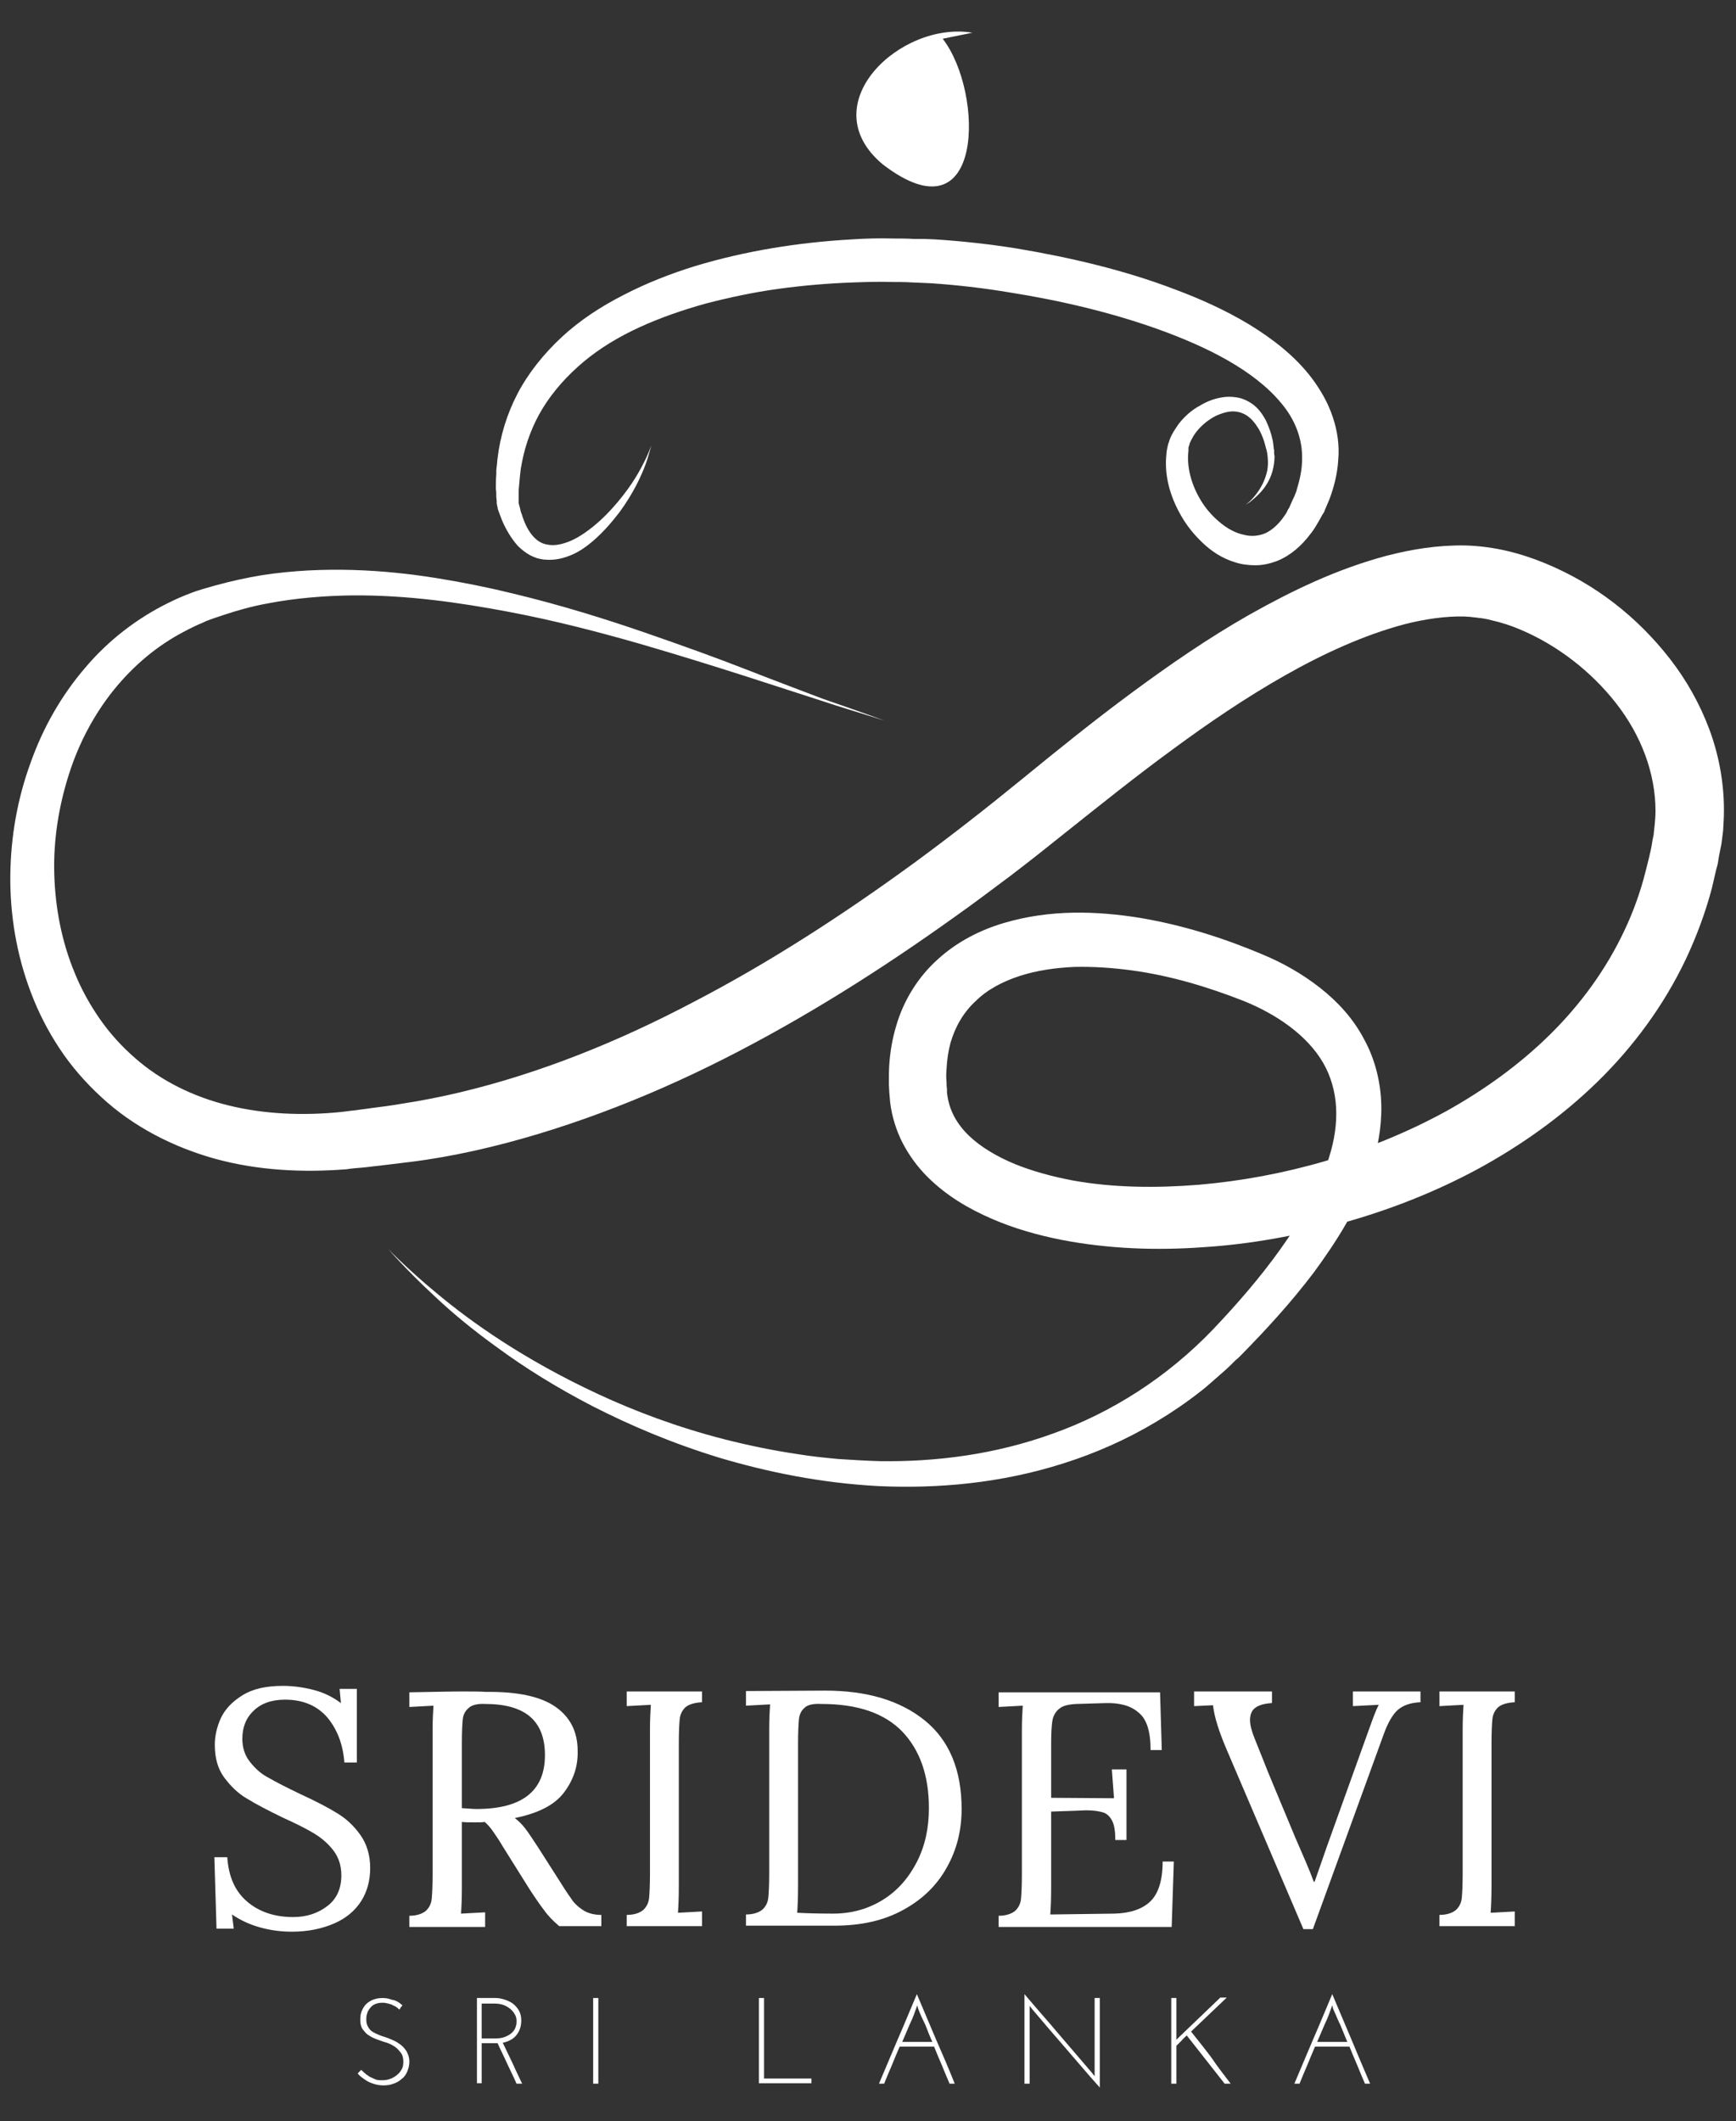
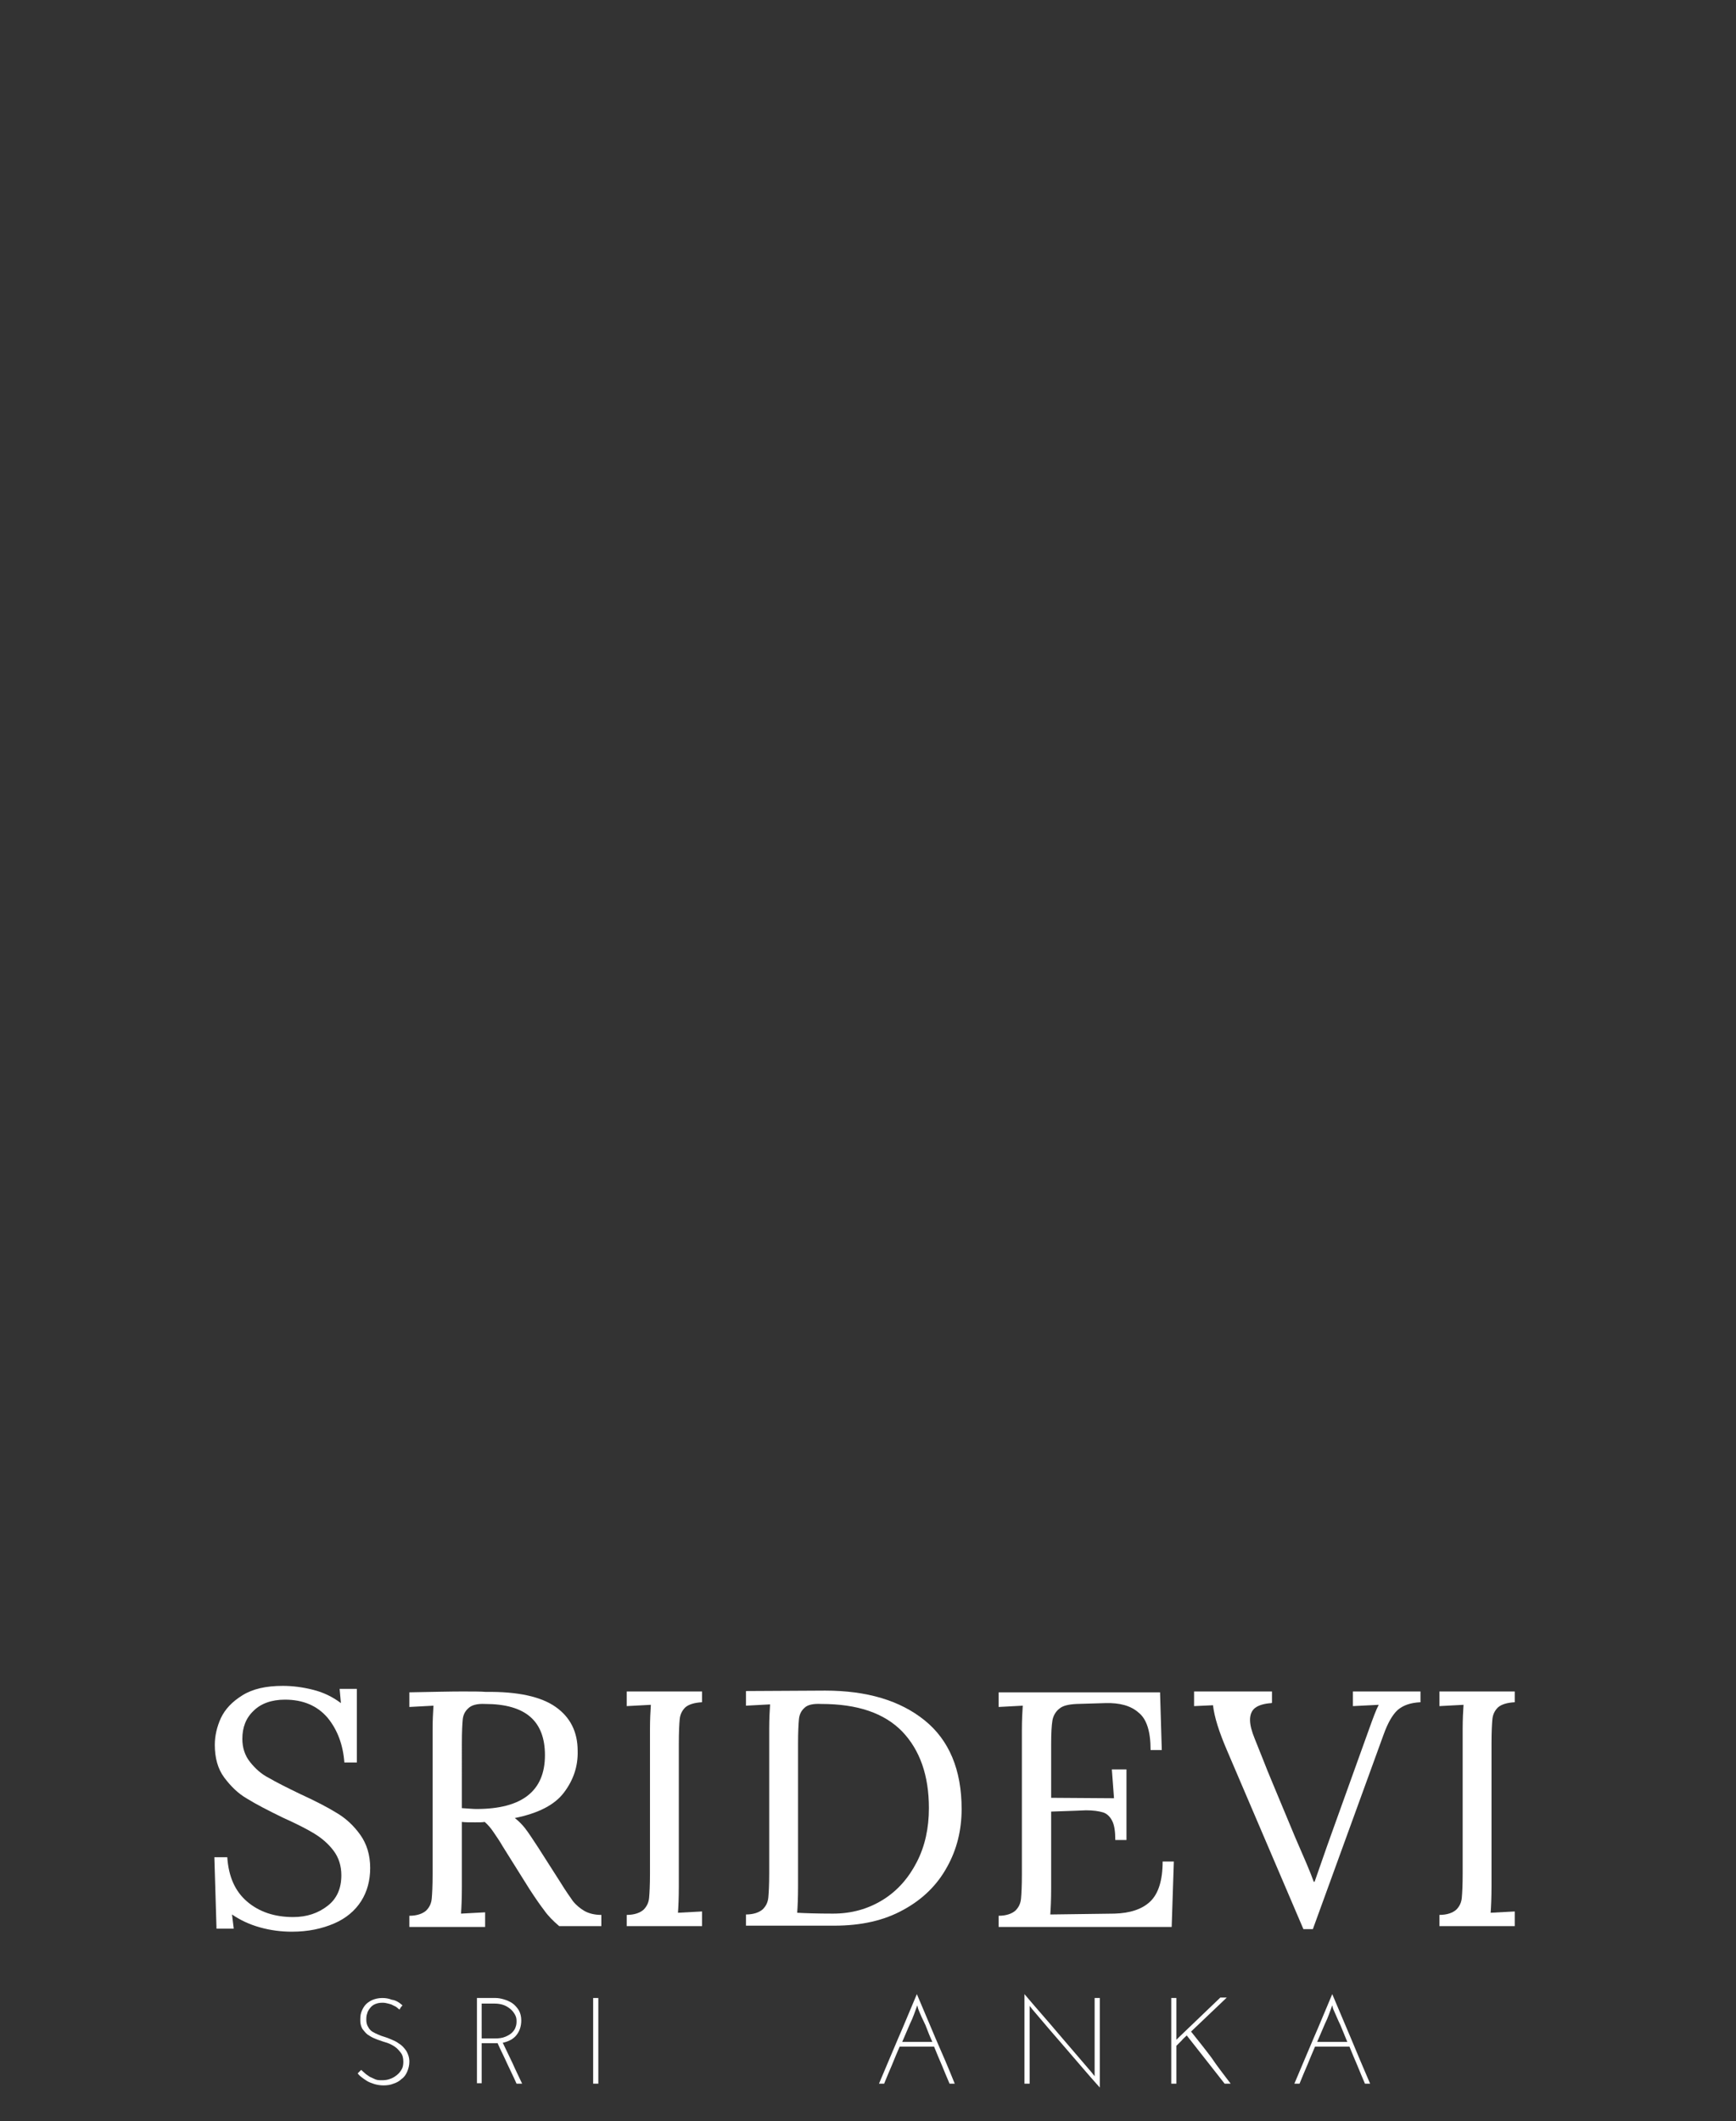
<svg xmlns="http://www.w3.org/2000/svg" version="1.1" id="Layer_1" x="0px" y="0px" viewBox="0 0 403.3 492.7" style="enable-background:new 0 0 403.3 492.7;" xml:space="preserve">
  <rect x="0" y="0" width="403.3" height="492.7" fill="#333333" stroke="none" />
  <style type="text/css">
	.st0{display:none;}
	.st1{fill:#FFFFFF;}
</style>
  <g>
    <rect x="-27" y="-28" class="st0" width="474" height="622" />
    <g>
      <g>
        <g>
-           <path class="st1" d="M205.5,167.4c0,0-1.3-0.4-3.8-1.2c-2.5-0.8-6.3-1.9-11.1-3.5c-9.7-3.1-23.9-7.9-42.1-13.2      c-9.1-2.6-19.3-5.3-30.4-7.4c-11.2-2.1-23.3-3.9-36.3-3.8c-6.5,0.1-13.1,0.6-19.8,1.9c-3.3,0.6-6.6,1.5-9.9,2.6l-1.2,0.4      l-1.2,0.4c-0.8,0.3-1.8,0.6-2.5,1c-1.5,0.6-3.1,1.4-4.6,2.2c-6.1,3.2-11.6,7.8-16.2,13.5c-4.5,5.6-8.1,12.3-10.4,19.6      c-2.3,7.2-3.6,15-3.4,22.9c0.2,7.9,1.7,15.9,4.8,23.3c1.5,3.7,3.5,7.3,5.8,10.6c2.3,3.3,5,6.3,8.1,9c6.1,5.4,13.7,9.1,21.9,11.1      c8.2,2,17.1,2.4,26,1.5c1.1-0.1,2.2-0.3,3.4-0.4c1.2-0.2,2.4-0.3,3.6-0.5c2.4-0.3,4.7-0.6,7-1c4.6-0.7,9.2-1.6,13.8-2.7      c18.4-4.4,36.6-11.7,54.2-21c17.7-9.2,34.8-20.3,51.5-32.5c8.3-6.1,16.5-12.5,24.7-19.2c8.2-6.7,16.6-13.5,25.4-20      c8.8-6.5,17.9-12.8,27.6-18.3c9.8-5.5,20.1-10.5,31.7-13.6c5.8-1.5,11.8-2.5,18.3-2.4c6.8,0.2,12.9,1.8,18.7,4.2      c5.8,2.4,11.1,5.5,15.9,9.2c4.8,3.7,9.2,8.1,13,13c3.8,4.9,6.9,10.4,9.1,16.3c2.2,5.9,3.4,12.3,3.4,18.8c0,1.6-0.1,3.2-0.2,4.8      c-0.1,0.8-0.2,1.6-0.3,2.4l-0.1,0.7l-0.1,0.5l-0.2,1c-0.1,0.6-0.3,1.4-0.4,2.2c-0.1,0.8-0.3,1.5-0.5,2.2c-0.3,1.4-0.7,2.9-1,4.3      c-1.5,5.7-3.6,11.3-6.1,16.6c-5.1,10.7-12.2,20.3-20.5,28.4c-8.3,8.1-17.8,14.8-27.7,20.2c-10,5.4-20.5,9.5-31.2,12.5      c-10.7,3-21.6,5-32.6,5.7c-11,0.8-22.1,0.4-33-1.7c-5.5-1.1-10.9-2.6-16.2-4.9c-5.3-2.3-10.5-5.3-15-9.8      c-2.2-2.2-4.2-4.9-5.7-7.8c-1.5-2.9-2.5-6.2-2.9-9.4l-0.1-1.2l-0.1-1.1c0-0.6-0.1-1.4-0.1-2.2c0-1.5,0-2.9,0.1-4.4      c0.2-2.9,0.7-5.9,1.6-8.9c1.7-5.9,5.1-11.4,9.7-15.5c4.5-4.1,9.9-6.8,15.3-8.4c5.4-1.6,10.8-2.3,16.1-2.4      c5.3-0.1,10.5,0.4,15.5,1.2c10.1,1.7,19.5,4.7,28.5,8.5c4.8,2,9.2,4.5,13.3,7.7c4.1,3.2,7.8,7.2,10.3,12      c2.6,4.7,3.9,10.2,4,15.4c0.1,5.2-0.9,10.2-2.4,14.8c-3.1,9.2-8.1,16.9-13.3,24c-5.3,7-11.1,13.3-16.9,19.2l-0.6,0.6l-0.6,0.5      l-1.1,1.1c-0.7,0.7-1.5,1.4-2.3,2.1c-0.8,0.7-1.6,1.4-2.4,2.1c-0.8,0.7-1.6,1.4-2.4,2c-3.3,2.6-6.7,4.9-10.2,7      c-7,4.2-14.3,7.4-21.6,9.7c-14.7,4.7-29.4,5.9-42.9,5.3c-13.5-0.7-26-3.3-37.1-6.6c-11.1-3.4-20.9-7.6-29.5-12      c-8.5-4.4-15.8-9-21.8-13.4c-6-4.3-10.9-8.4-14.6-11.9c-3.8-3.5-6.5-6.3-8.3-8.2c-1.8-1.9-2.7-3-2.7-3s0.9,1,2.8,2.8      c1.9,1.8,4.8,4.5,8.7,7.7c7.8,6.5,20,15.2,37.2,23.2c8.6,4,18.4,7.7,29.3,10.5c5.5,1.4,11.2,2.6,17.3,3.5c3,0.5,6.1,0.8,9.2,1.1      c3.1,0.2,6.3,0.4,9.6,0.5c13,0.2,26.8-1.5,40.3-6.4c13.5-4.8,26.5-13,37.3-24.3c5.5-5.8,10.9-12,15.6-18.6      c4.7-6.6,9-13.8,11.3-21.4c1.2-3.8,1.8-7.7,1.6-11.4c-0.2-3.7-1.2-7.3-3-10.4c-3.7-6.4-10.8-11.3-18.5-14.4      c-8.4-3.3-17.1-5.9-26-7.1c-4.4-0.6-8.9-0.9-13.3-0.8c-4.4,0.2-8.7,0.8-12.7,2.1c-4,1.3-7.6,3.2-10.3,5.9      c-2.8,2.6-4.7,5.9-5.8,9.7c-0.5,1.9-0.8,3.9-0.9,6c-0.1,1-0.1,2.1,0,3.1c0,0.5,0,0.9,0.1,1.6l0,0.5c0,0.1,0,0.5,0,0.3l0.1,0.7      c0.5,3.5,2.2,6.6,5,9.3c2.8,2.7,6.6,4.9,10.7,6.6c4.2,1.7,8.7,2.9,13.4,3.8c9.4,1.7,19.4,1.8,29.3,1      c19.8-1.7,39.8-7.4,57.5-17.1c8.8-4.9,17-10.8,24.1-17.8c7.1-7,13-15.1,17.2-24c2.1-4.4,3.8-9.1,5-13.9c0.3-1.2,0.6-2.4,0.9-3.6      c0.1-0.6,0.3-1.2,0.4-1.8c0.1-0.6,0.2-1.1,0.3-1.8l0.2-1l0.1-0.5l0-0.3c0.1-0.5,0.1-1.1,0.2-1.7c0.1-1.1,0.2-2.2,0.2-3.3      c0-8.9-3.4-17.7-9.2-25.1c-5.8-7.4-13.7-13.5-22.3-17.1c-2.1-0.9-4.3-1.6-6.5-2.1c-1.1-0.3-2.2-0.5-3.3-0.6      c-0.5-0.1-1.1-0.1-1.6-0.2c-0.5,0-1.1-0.1-1.5-0.1c-4.4-0.1-9.2,0.6-13.9,1.8c-9.4,2.5-18.8,6.8-27.8,11.9      c-9,5.1-17.7,11-26.1,17.2c-8.5,6.2-16.7,12.8-25,19.4c-4.1,3.3-8.4,6.7-12.6,9.9c-4.3,3.2-8.5,6.4-12.9,9.5      c-17.3,12.4-35.2,23.7-53.8,33.1c-9.3,4.7-18.8,8.9-28.5,12.5c-9.7,3.6-19.5,6.6-29.4,8.8c-5,1.1-10,2-14.9,2.6      c-2.5,0.3-5,0.6-7.4,0.9c-1.2,0.1-2.4,0.3-3.6,0.4c-1.3,0.1-2.5,0.2-3.8,0.4c-10.1,0.8-20.5,0.3-30.4-2.4      c-9.8-2.7-19.2-7.5-26.6-14.4c-3.7-3.4-7-7.2-9.7-11.3c-2.7-4.1-4.9-8.4-6.6-12.9c-3.4-8.9-4.9-18.3-4.8-27.3      c0.1-9.1,1.7-17.9,4.7-26.1c2.9-8.2,7.2-15.7,12.7-22.1c5.4-6.4,12.1-11.5,19.2-15c1.8-0.9,3.6-1.7,5.5-2.4      c1-0.4,1.8-0.6,2.7-0.9l1.4-0.4l1.4-0.4c3.6-1,7.3-1.8,10.9-2.4c7.2-1.1,14.3-1.4,21.1-1.2c6.8,0.2,13.3,0.9,19.5,1.9      c6.2,1,12.1,2.2,17.8,3.6c11.2,2.7,21.4,5.9,30.4,9c9,3.1,17,6,23.9,8.7c6.9,2.7,12.8,4.9,17.5,6.7      C200.4,165.5,205.5,167.4,205.5,167.4z" />
-         </g>
+           </g>
      </g>
      <g>
        <g>
-           <path class="st1" d="M151.3,103.5c0,0-0.1,0.4-0.3,1.1c-0.2,0.7-0.5,1.8-1,3.2c-1,2.7-2.8,6.7-6.1,11.2      c-1.7,2.2-3.7,4.6-6.3,6.8c-1.3,1.1-2.8,2.2-4.6,3c-1.8,0.8-3.9,1.4-6.3,1.2c-0.6,0-1.2-0.2-1.8-0.3c-0.6-0.2-1.1-0.4-1.7-0.7      c-1.1-0.6-2.1-1.4-2.9-2.2c-1.6-1.8-2.8-3.9-3.7-6c-0.2-0.5-0.4-1.1-0.6-1.6l-0.3-0.8l-0.1-0.4l0-0.1c-0.1-0.5,0-0.2-0.1-0.3      l0-0.2l-0.1-0.4l0-0.5l-0.1-1.1c0-0.6,0-1.2-0.1-1.8c0-1.2,0-2.3,0.1-3.5l0-0.9l0.1-0.9c0.1-0.6,0.1-1.3,0.2-1.9      c0.6-5,2.1-10.1,4.6-14.9c2.5-4.8,6.1-9.3,10.3-13.2c4.2-3.9,9.1-7.1,14.4-9.8c5.2-2.7,10.8-4.9,16.6-6.7      c11.6-3.5,23.9-5.5,36.5-6.2c3.1-0.2,6.3-0.3,9.5-0.2c1.6,0,3.2,0,4.8,0.1l2.3,0l2.5,0.1c6.4,0.4,12.7,1.1,19,2.1      c12.5,2.1,25,5,36.8,9.5c5.9,2.2,11.7,4.8,17.2,8.1c5.4,3.3,10.7,7.3,14.7,12.6c2,2.7,3.7,5.6,4.8,8.9c1.1,3.2,1.6,6.7,1.3,10      c-0.2,3.3-1,6.4-2.1,9.3c-0.3,0.7-0.6,1.4-0.9,2.1l-0.2,0.5l-0.1,0.3l-0.1,0.1c-0.2,0.4-0.1,0.2-0.2,0.3l-0.5,0.9l-0.5,0.9      c-0.2,0.3-0.4,0.7-0.6,1c-0.4,0.7-0.9,1.4-1.4,2c-1.9,2.5-4.4,4.8-7.6,6.1c-1.6,0.6-3.3,1-5,1c-1.7,0-3.3-0.2-4.8-0.7      c-3-0.9-5.5-2.6-7.5-4.5c-2-1.9-3.7-4-5-6.3c-2.6-4.5-4-9.5-3.4-14.5c0-0.6,0.2-1.2,0.3-1.8l0.1-0.4c0.1-0.3,0-0.1,0.1-0.2      l0-0.1l0.1-0.2l0.1-0.4l0.2-0.5c0.3-0.7,0.6-1.2,0.9-1.7c0.3-0.5,0.7-1,1-1.5c1.4-1.8,3.1-3.3,5-4.3c1.8-1.1,3.8-1.8,5.9-2      c1-0.1,2.1,0,3.1,0.2c1,0.2,2,0.7,2.8,1.2c1.7,1.1,2.7,2.6,3.5,4.1c0.7,1.5,1.2,2.9,1.5,4.3c0.2,0.7,0.2,1.4,0.3,2      c0,0.2,0,0.3,0.1,0.5l0,0.5c0,0.3,0,0.6,0.1,0.9c0,1.3-0.2,2.5-0.5,3.6c-0.6,2.1-1.7,3.7-2.7,4.8c-1,1.1-1.9,1.8-2.5,2.3      c-0.6,0.4-1,0.6-1,0.6s0.3-0.2,0.9-0.7c0.5-0.5,1.3-1.3,2.1-2.5c0.8-1.2,1.6-2.8,2-4.7c0.2-1,0.2-2.1,0.1-3.1      c0-0.3-0.1-0.6-0.1-0.9l-0.1-0.5l-0.1-0.4c-0.2-0.6-0.3-1.2-0.5-1.8c-0.4-1.2-0.9-2.5-1.7-3.6c-0.7-1.1-1.7-2.2-2.9-2.8      c-1.2-0.6-2.5-0.8-4-0.5c-1.4,0.3-2.9,0.9-4.3,1.9c-1.4,1-2.6,2.2-3.5,3.6c-0.2,0.4-0.4,0.7-0.6,1.1c-0.2,0.4-0.4,0.8-0.4,1.1      l-0.1,0.2l-0.1,0.4l0,0.2l0,0.1c0,0,0,0.2,0,0l0,0.3c0,0.4-0.1,0.9-0.1,1.3c-0.1,3.6,1.1,7.5,3.4,11c1.1,1.7,2.6,3.3,4.2,4.6      c1.6,1.3,3.4,2.3,5.3,2.7c1.8,0.5,3.6,0.3,5.2-0.4c1.6-0.8,3.1-2.2,4.3-4c0.3-0.4,0.6-0.9,0.8-1.4c0.1-0.2,0.3-0.4,0.4-0.7      l0.4-0.9l0.4-0.9c0,0,0.1-0.3,0,0.1l0-0.1l0.1-0.2l0.2-0.4c0.2-0.6,0.5-1.1,0.6-1.7c0.7-2.3,1.2-4.6,1.2-7      c0.1-4.6-1.6-9.1-4.8-12.9c-3.2-3.9-7.6-7.2-12.5-10c-4.9-2.8-10.3-5.1-15.8-7.1c-11.1-4-23-6.8-35-8.7c-6-1-12.1-1.7-18-2.1      l-2.2-0.1l-2.4-0.1c-1.5-0.1-3-0.1-4.5-0.1c-3-0.1-6,0-8.9,0.1c-5.9,0.2-11.8,0.7-17.6,1.5c-5.8,0.8-11.4,2-16.8,3.4      c-5.4,1.5-10.6,3.3-15.4,5.5c-4.8,2.2-9.3,4.9-13.1,8.1c-3.8,3.2-7,6.8-9.4,10.7c-2.4,3.9-4,8.3-4.8,12.4      c-0.1,0.5-0.2,1-0.3,1.6l-0.1,0.8l-0.1,0.9c-0.1,1.1-0.2,2.2-0.3,3.3c0,0.5,0,1.1,0,1.6l0,0.6l0,0.3l0,0.4l0,0.2      c0-0.1,0.1,0.3,0-0.1l0,0.1l0.1,0.4l0.2,0.7c0.1,0.5,0.2,1,0.4,1.4c1.1,3.7,3.1,6.7,6,7.1c1.4,0.3,3,0,4.4-0.5      c1.5-0.5,2.9-1.3,4.2-2.2c2.6-1.8,4.7-3.8,6.5-5.8c3.6-4,5.8-7.6,7.1-10.2c0.7-1.3,1.1-2.3,1.4-3      C151.2,103.8,151.3,103.5,151.3,103.5z" />
-         </g>
+           </g>
      </g>
-       <path class="st1" d="M225.9,7.6c-16.7-2.8-37.5,16.7-20.8,30.6C228.7,56.3,228.7,21.5,219,9" />
    </g>
    <g>
      <g>
        <path class="st1" d="M72.7,392.5c2.4,0.6,4.5,1.6,6.5,3.1l-0.3-3.3h4v17.1H80c-0.3-4.1-1.6-7.6-3.9-10.4     c-2.4-2.8-5.7-4.2-9.9-4.2c-3.1,0-5.6,0.9-7.3,2.6c-1.8,1.7-2.6,3.9-2.6,6.5c0,2.1,0.6,3.9,1.8,5.4c1.2,1.5,2.6,2.8,4.4,3.7     c1.7,1,4.1,2.2,7.2,3.7c3.5,1.6,6.4,3.1,8.5,4.4c2.2,1.3,4,3,5.5,5.1c1.5,2.1,2.3,4.7,2.3,7.7c0,2.9-0.7,5.5-2.1,7.7     c-1.4,2.2-3.5,4-6.3,5.2c-2.8,1.2-6,1.9-9.8,1.9c-2.4,0-4.9-0.3-7.4-1c-2.5-0.7-4.6-1.7-6.5-3l0.4,3.3h-4l-0.5-16.6h3     c0.3,4.5,1.8,7.9,4.6,10.3c2.8,2.4,6.4,3.6,10.7,3.6c3.2,0,5.8-0.9,8-2.6c2.2-1.7,3.2-4.1,3.2-7.1c0-2.2-0.6-4.1-1.8-5.7     c-1.2-1.6-2.7-2.9-4.5-4c-1.8-1.1-4.2-2.3-7.3-3.7c-3.5-1.7-6.2-3.1-8.3-4.4c-2.1-1.2-3.8-2.9-5.3-4.9c-1.5-2-2.2-4.6-2.2-7.6     c0-2.1,0.5-4.2,1.4-6.2c1-2.1,2.6-3.8,5-5.3c2.4-1.5,5.5-2.2,9.4-2.2C68,391.6,70.3,391.9,72.7,392.5z" />
        <path class="st1" d="M129.1,396.5c3.4,2.4,5.1,5.8,5.1,10.2c0.1,3.6-1,6.8-3.2,9.7c-2.2,2.9-6,4.8-11.4,5.9     c0.9,0.7,1.7,1.5,2.4,2.4s1.7,2.4,3,4.4l5.3,8.3c1.1,1.8,2.1,3.2,2.8,4.2c0.8,1,1.7,1.7,2.7,2.3c1.1,0.6,2.4,0.9,3.9,0.9v2.6     h-9.8c-1.4-1.2-2.6-2.4-3.5-3.7c-1-1.3-2.1-2.9-3.4-4.9l-5.2-8.3l-1-1.6c-0.8-1.4-1.6-2.5-2.2-3.4c-0.6-0.9-1.3-1.7-2-2.3     c-0.5,0.1-1.2,0.1-2.2,0.1c-1.4,0-2.4,0-3.1-0.1v15.1c0,2.8-0.1,4.8-0.2,6.2l5.6-0.3v3.4H95.1v-2.6c1.8,0,3.1-0.5,3.9-1.2     c0.8-0.8,1.2-1.7,1.3-2.8c0.1-1.1,0.2-2.9,0.2-5.6v-33.6c0-2.2,0.1-4,0.2-5.6l-5.6,0.3v-3.4c5.4-0.1,9.5-0.2,12.2-0.2     c2.5,0,4.4,0,5.6,0.1C120.3,392.9,125.7,394.1,129.1,396.5z M108.8,396.8c-0.8,0.7-1.2,1.6-1.3,2.6c-0.1,1-0.2,2.9-0.2,5.5V420     c1.6,0.1,2.7,0.2,3.4,0.2c10.6,0,15.9-4.2,15.9-12.5c0-3.9-1.1-6.9-3.4-8.9c-2.3-2-5.8-3-10.5-3     C110.8,395.7,109.5,396.1,108.8,396.8z" />
        <path class="st1" d="M163.1,395.4c-1.8,0.1-3.1,0.5-3.9,1.2c-0.8,0.8-1.2,1.7-1.3,2.8c-0.1,1.1-0.2,2.9-0.2,5.6v33.1     c0,2.8-0.1,4.8-0.2,6.2l5.6-0.3v3.4h-17.5v-2.6c1.8,0,3.1-0.5,3.9-1.2c0.8-0.8,1.2-1.7,1.3-2.8c0.1-1.1,0.2-2.9,0.2-5.6v-33.6     c0-2.2,0.1-4,0.2-5.6l-5.6,0.3v-3.4h17.5V395.4z" />
        <path class="st1" d="M214.8,399.6c5.7,4.6,8.6,11.5,8.6,20.6c0,4.9-1.1,9.4-3.4,13.5c-2.3,4.2-5.7,7.5-10.1,9.9     c-4.5,2.5-9.8,3.7-16.1,3.7h-20.5v-2.6c1.8,0,3.1-0.5,3.9-1.2c0.8-0.8,1.2-1.7,1.3-2.8c0.1-1.1,0.2-2.9,0.2-5.6v-33.6     c0-2.2,0.1-4,0.2-5.6l-5.6,0.3v-3.4l18.4-0.1C201.4,392.7,209.1,395,214.8,399.6z M186.9,396.7c-0.8,0.7-1.2,1.6-1.3,2.7     c-0.1,1.1-0.2,2.9-0.2,5.6v33.2c0,2.7-0.1,4.7-0.2,6.1c1.8,0.1,4.6,0.2,8.3,0.2c4.4,0,8.2-1.1,11.6-3.2c3.4-2.1,6-5.1,7.9-8.8     c1.9-3.7,2.8-7.9,2.8-12.5c0-7.6-2.1-13.5-6.2-17.8c-4.2-4.3-10.4-6.4-18.8-6.4C188.9,395.7,187.6,396,186.9,396.7z" />
        <path class="st1" d="M269.9,406.5h-2.6c0-4.3-0.9-7.2-2.8-8.7c-1.8-1.6-4.4-2.3-7.7-2.2l-6.7,0.2c-1.9,0.1-3.2,0.4-4,1.1     c-0.8,0.6-1.4,1.6-1.6,2.7c-0.2,1.2-0.3,3-0.3,5.5v12.5l14.6,0.1l-0.5-6.7h3.4v16.4h-2.6c0-1.9-0.2-3.4-0.7-4.4     c-0.5-1-1.2-1.7-2.1-2c-1-0.3-2.3-0.5-4-0.5l-2.4,0.1l-5.7,0.2v17.8c0,2.7-0.1,4.7-0.2,6.1l14.9-0.2c3.6-0.1,6.4-1,8.3-2.8     c1.9-1.8,2.9-4.9,2.9-9.3h2.6l-0.5,15.2H232v-2.6c1.8,0,3.1-0.5,3.9-1.2c0.8-0.8,1.2-1.7,1.3-2.8c0.1-1.1,0.2-2.9,0.2-5.6v-33.6     c0-2.2,0.1-4,0.2-5.6l-5.6,0.3v-3.4h37.5L269.9,406.5z" />
        <path class="st1" d="M330,395.4c-2.3,0.1-4,0.7-5.3,1.8c-1.2,1.1-2.3,3-3.3,5.8L305,448.1h-2.2l-17.7-41.4     c-1.9-4.4-3-7.9-3.3-10.6l-4.4,0.2v-3.4h18.1v2.6l-0.1,0.1c-1.7,0.1-3,0.5-3.8,1.1c-0.8,0.6-1.2,1.6-1.2,2.8     c0,1.2,0.4,2.7,1.1,4.4l2,5c0.5,1.3,1.3,3.3,2.4,5.9c1.1,2.6,2.1,5.1,3,7.2l2,4.8c2,4.6,3.5,8,4.3,10.3h0.2l2.9-8.3l1-2.8     l6.9-19.2l1.8-5c1-2.8,1.7-4.7,2.3-5.8l-6,0.3v-3.4H330V395.4z" />
        <path class="st1" d="M351.9,395.4c-1.8,0.1-3.1,0.5-3.9,1.2c-0.8,0.8-1.2,1.7-1.3,2.8c-0.1,1.1-0.2,2.9-0.2,5.6v33.1     c0,2.8-0.1,4.8-0.2,6.2l5.6-0.3v3.4h-17.5v-2.6c1.8,0,3.1-0.5,3.9-1.2c0.8-0.8,1.2-1.7,1.3-2.8c0.1-1.1,0.2-2.9,0.2-5.6v-33.6     c0-2.2,0.1-4,0.2-5.6l-5.6,0.3v-3.4h17.5V395.4z" />
      </g>
    </g>
    <g>
      <g>
        <path class="st1" d="M93.5,465.8c-0.1,0.2-0.3,0.3-0.4,0.5c-0.1,0.2-0.2,0.3-0.3,0.5c-0.2-0.2-0.4-0.3-0.6-0.5     c-0.2-0.2-0.5-0.3-0.9-0.5c-0.3-0.2-0.7-0.3-1.1-0.4c-0.4-0.1-0.8-0.2-1.3-0.2c-0.7,0-1.2,0.1-1.7,0.3c-0.5,0.2-0.9,0.5-1.2,0.9     c-0.3,0.4-0.6,0.8-0.7,1.3c-0.2,0.5-0.2,1-0.2,1.5c0,0.5,0.1,1,0.3,1.4c0.2,0.4,0.4,0.7,0.7,1c0.3,0.3,0.7,0.5,1.1,0.7     c0.4,0.2,0.9,0.4,1.4,0.6c0.6,0.2,1.3,0.4,2,0.7c0.7,0.3,1.5,0.6,2.1,1.1c0.7,0.4,1.2,1,1.7,1.7c0.4,0.7,0.7,1.5,0.7,2.5     c0,0.8-0.2,1.6-0.5,2.3c-0.3,0.7-0.7,1.3-1.3,1.7c-0.5,0.5-1.2,0.9-1.9,1.1c-0.7,0.3-1.5,0.4-2.3,0.4c-0.7,0-1.4-0.1-2.1-0.3     c-0.6-0.2-1.2-0.4-1.7-0.7c-0.5-0.3-0.9-0.6-1.3-0.9c-0.4-0.3-0.7-0.6-0.9-0.9l0.8-0.8c0.3,0.3,0.6,0.5,0.9,0.8     c0.3,0.3,0.7,0.5,1.1,0.8c0.4,0.2,0.9,0.4,1.3,0.6c0.5,0.2,1,0.2,1.6,0.2c0.6,0,1.3-0.1,1.8-0.3c0.6-0.2,1.1-0.5,1.6-0.9     c0.5-0.4,0.8-0.8,1.1-1.3c0.3-0.5,0.4-1.1,0.4-1.8c0-0.9-0.2-1.6-0.6-2.1c-0.4-0.5-0.8-1-1.4-1.4c-0.6-0.4-1.2-0.7-1.8-0.9     c-0.7-0.2-1.3-0.4-1.8-0.6c-0.4-0.1-0.8-0.3-1.3-0.5c-0.5-0.2-0.9-0.5-1.4-0.8c-0.4-0.3-0.8-0.8-1.2-1.3     c-0.3-0.5-0.5-1.2-0.5-1.9c0-0.6,0-1.3,0.2-1.9c0.2-0.6,0.5-1.2,0.9-1.7c0.4-0.5,1-0.9,1.6-1.2c0.7-0.3,1.5-0.5,2.4-0.5     c0.7,0,1.5,0.1,2.2,0.4C91.9,464.6,92.7,465.1,93.5,465.8z" />
        <path class="st1" d="M110.8,484v-19.9h4.3c0.6,0,1.2,0.1,1.9,0.3c0.7,0.2,1.4,0.5,2,0.9s1.1,1,1.5,1.6c0.4,0.7,0.6,1.5,0.6,2.4     c0,1.4-0.4,2.5-1.1,3.4c-0.7,0.9-1.8,1.5-3.2,1.8c0.8,1.6,1.5,3.2,2.3,4.8c0.7,1.6,1.5,3.2,2.2,4.7h-1.3     c-0.7-1.6-1.5-3.2-2.2-4.7c-0.7-1.6-1.5-3.1-2.2-4.7c-0.2,0-0.3,0-0.5,0c-0.2,0-0.3,0-0.5,0h-2.7v9.3H110.8z M111.9,473.5h3     c1,0,1.8-0.1,2.5-0.4c0.7-0.3,1.2-0.6,1.6-1s0.7-0.9,0.8-1.3c0.2-0.5,0.2-1,0.2-1.4c0-0.5-0.1-1-0.4-1.5     c-0.3-0.5-0.6-0.9-1.1-1.3c-0.5-0.4-1-0.7-1.6-0.9c-0.6-0.2-1.3-0.3-2-0.3h-3V473.5z" />
        <path class="st1" d="M137.8,464.1h1.2V484h-1.2V464.1z" />
-         <path class="st1" d="M176.3,484v-19.9h1.2v18.7h11v1.1H176.3z" />
        <path class="st1" d="M221.8,484h-1.2c-0.6-1.4-1.2-2.8-1.8-4.3c-0.6-1.4-1.2-2.8-1.8-4.3h-8c-0.6,1.4-1.2,2.8-1.8,4.3     c-0.6,1.4-1.2,2.8-1.8,4.3h-1.2c1.5-3.5,2.9-6.9,4.4-10.4c1.5-3.4,2.9-6.9,4.4-10.4c1.5,3.5,2.9,6.9,4.4,10.4     C218.9,477,220.4,480.5,221.8,484z M213.3,466.6c0-0.1-0.1-0.3-0.1-0.4c0-0.1-0.1-0.3-0.1-0.4c-0.5,1.4-1,2.9-1.7,4.3     c-0.6,1.4-1.2,2.8-1.8,4.2h7c-0.6-1.3-1.1-2.6-1.6-3.9C214.4,469.2,213.8,467.9,213.3,466.6z" />
        <path class="st1" d="M255.5,464.1v20.8c-2.7-3-5.3-6.1-7.9-9.1c-2.6-3-5.2-6-7.8-9.1c-0.1-0.1-0.2-0.3-0.3-0.4     c-0.1-0.1-0.2-0.2-0.3-0.4c0,0.2,0,0.3,0,0.5c0,0.2,0,0.3,0,0.5V484h-1.2v-20.8c2.6,3.1,5.3,6.1,7.9,9.2c2.6,3,5.2,6.1,7.8,9.1     c0.1,0.1,0.2,0.3,0.3,0.4c0.1,0.1,0.2,0.2,0.3,0.4c0-0.2,0-0.3,0-0.5c0-0.2,0-0.3,0-0.5v-17.2H255.5z" />
        <path class="st1" d="M285.9,484h-1.4c-1.5-1.9-2.9-3.7-4.4-5.6s-2.9-3.7-4.4-5.6c-0.4,0.4-0.9,0.8-1.2,1.2     c-0.4,0.4-0.8,0.8-1.2,1.2v8.8h-1.2v-19.9h1.2v8.9c0,0.2,0,0.3,0,0.4c0,0.1,0,0.3,0,0.4c0.1-0.1,0.2-0.2,0.3-0.3     c0.1-0.1,0.2-0.2,0.3-0.3c1.6-1.5,3.2-3.1,4.8-4.6c1.6-1.5,3.2-3.1,4.8-4.6h1.5l-8.3,7.9c1.6,2,3.2,4,4.7,6     C282.8,480,284.4,482,285.9,484z" />
        <path class="st1" d="M318.3,484h-1.2c-0.6-1.4-1.2-2.8-1.8-4.3c-0.6-1.4-1.2-2.8-1.8-4.3h-8c-0.6,1.4-1.2,2.8-1.8,4.3     c-0.6,1.4-1.2,2.8-1.8,4.3h-1.2c1.5-3.5,2.9-6.9,4.4-10.4c1.5-3.4,2.9-6.9,4.4-10.4c1.5,3.5,2.9,6.9,4.4,10.4     C315.3,477,316.8,480.5,318.3,484z M309.7,466.6c0-0.1-0.1-0.3-0.1-0.4c0-0.1-0.1-0.3-0.1-0.4c-0.5,1.4-1,2.9-1.7,4.3     c-0.6,1.4-1.2,2.8-1.8,4.2h7c-0.5-1.3-1.1-2.6-1.6-3.9C310.8,469.2,310.3,467.9,309.7,466.6z" />
      </g>
    </g>
  </g>
</svg>